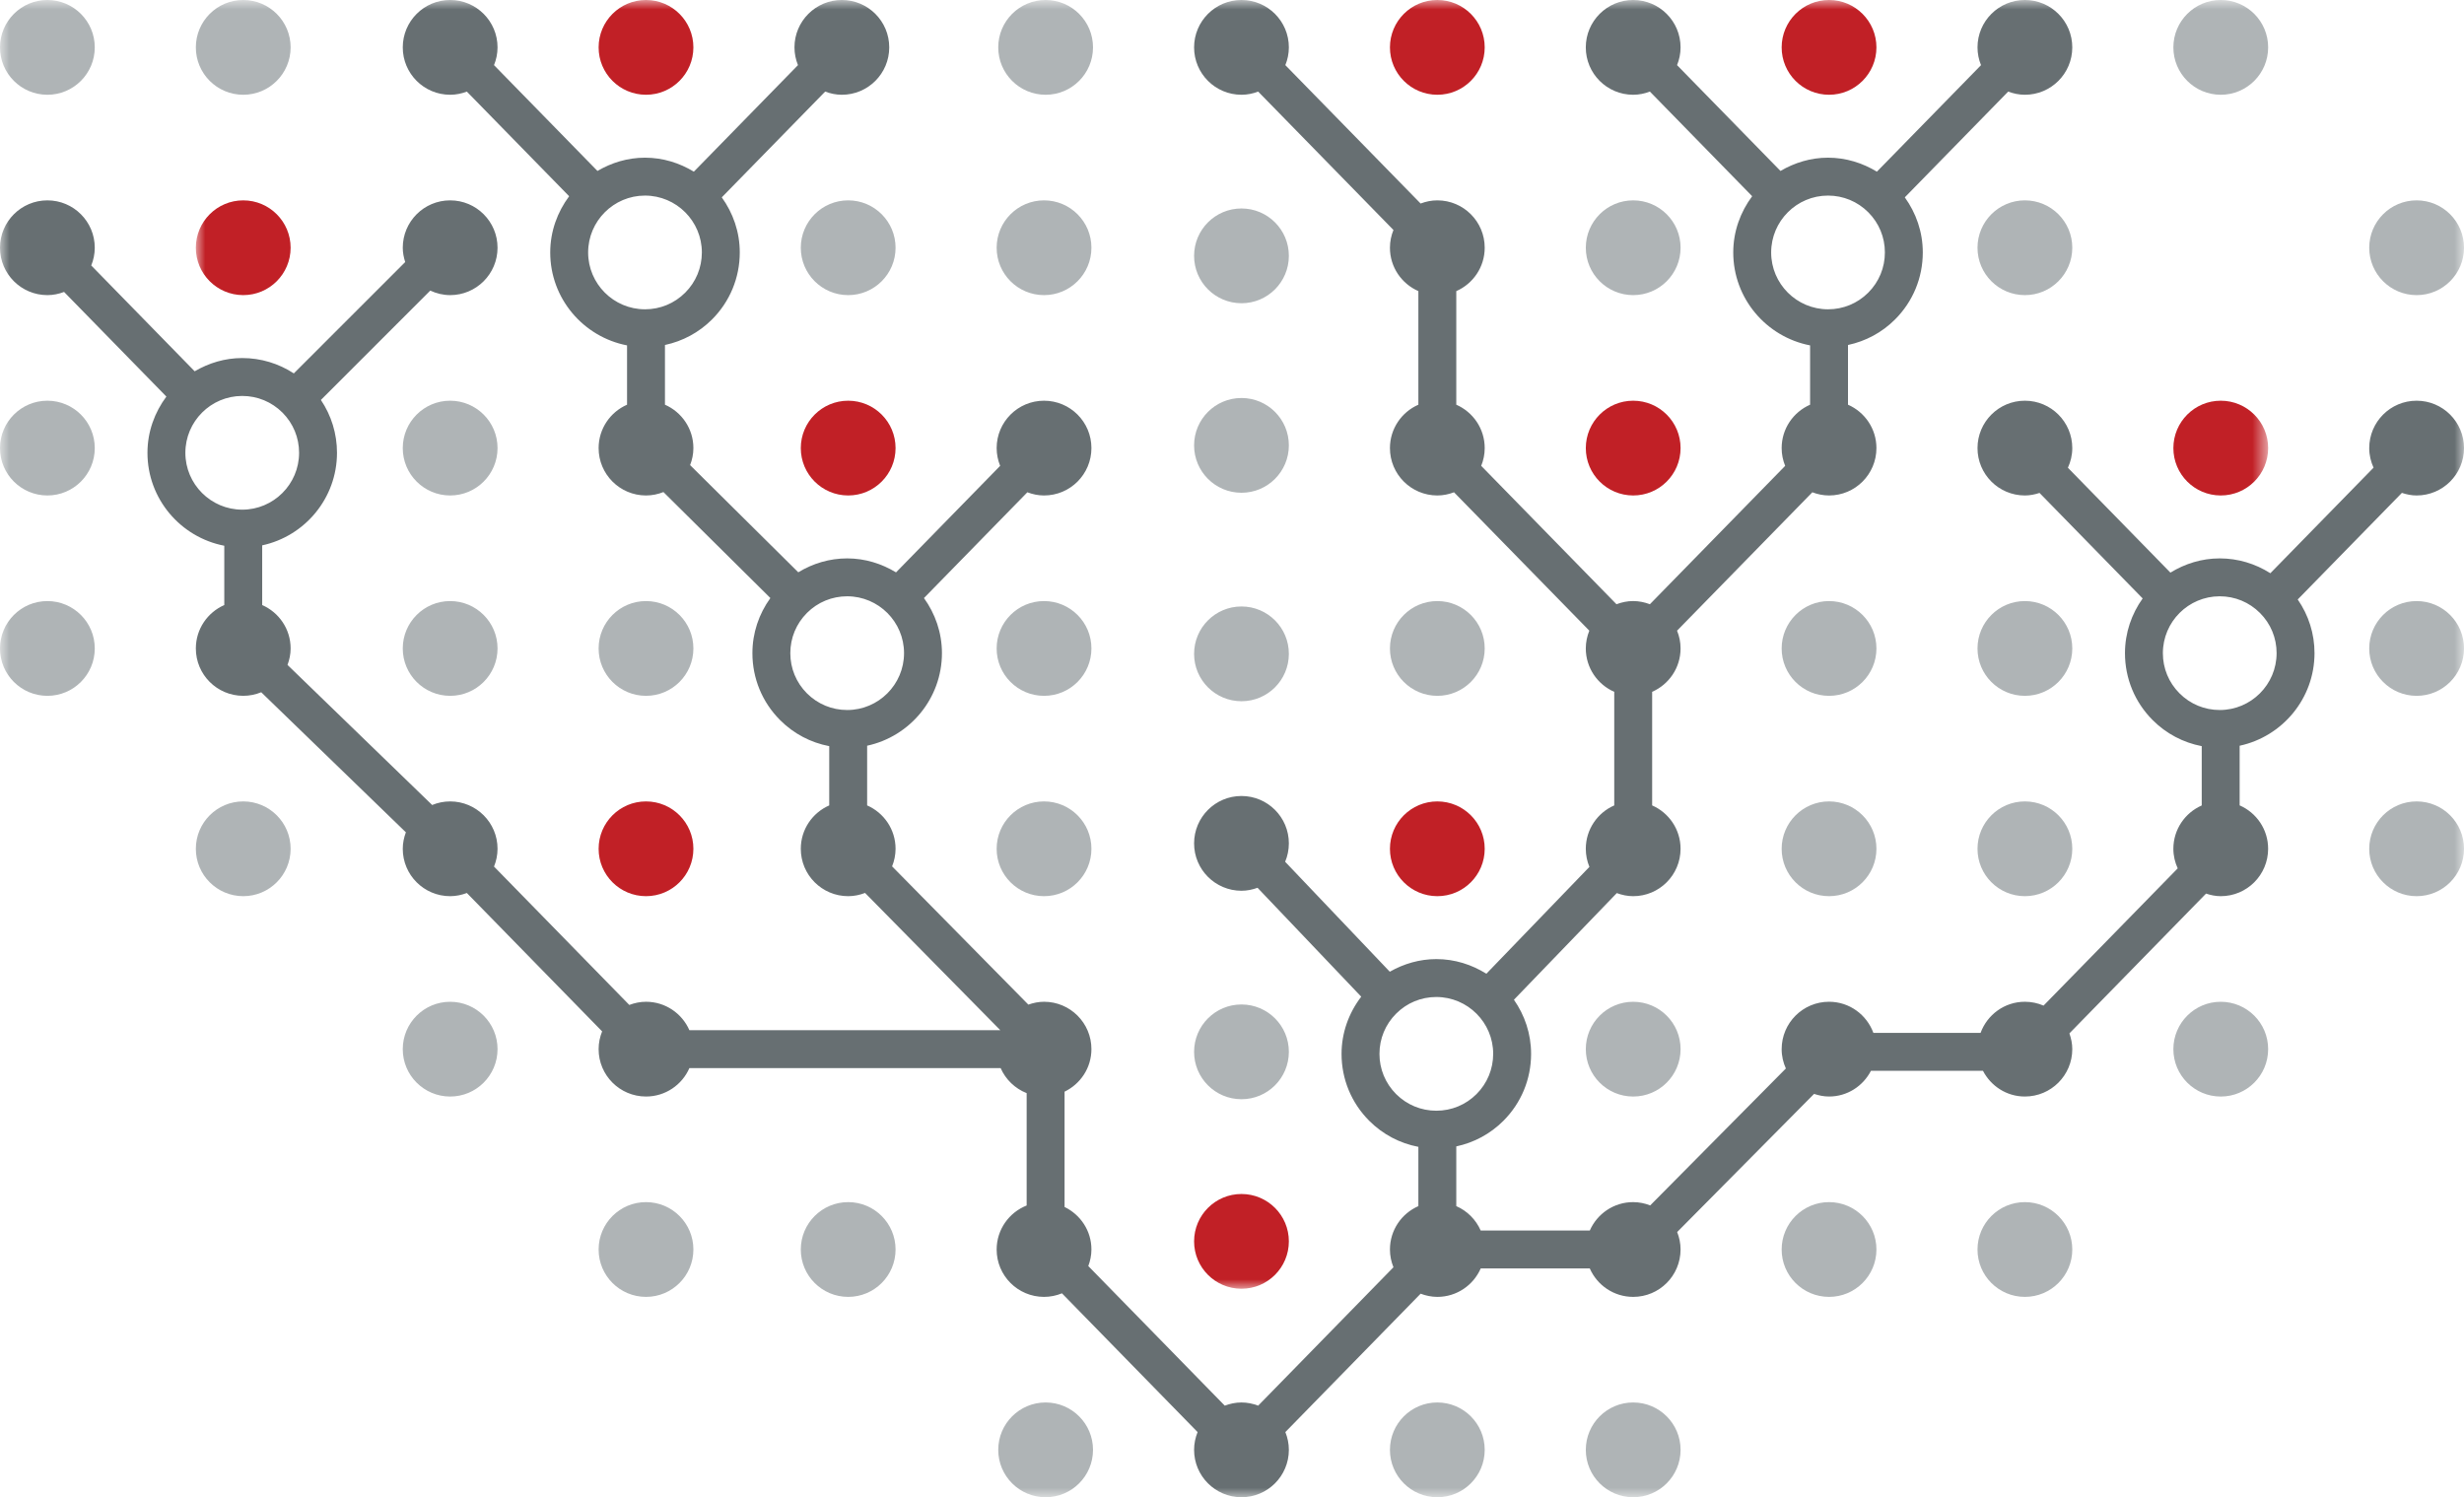
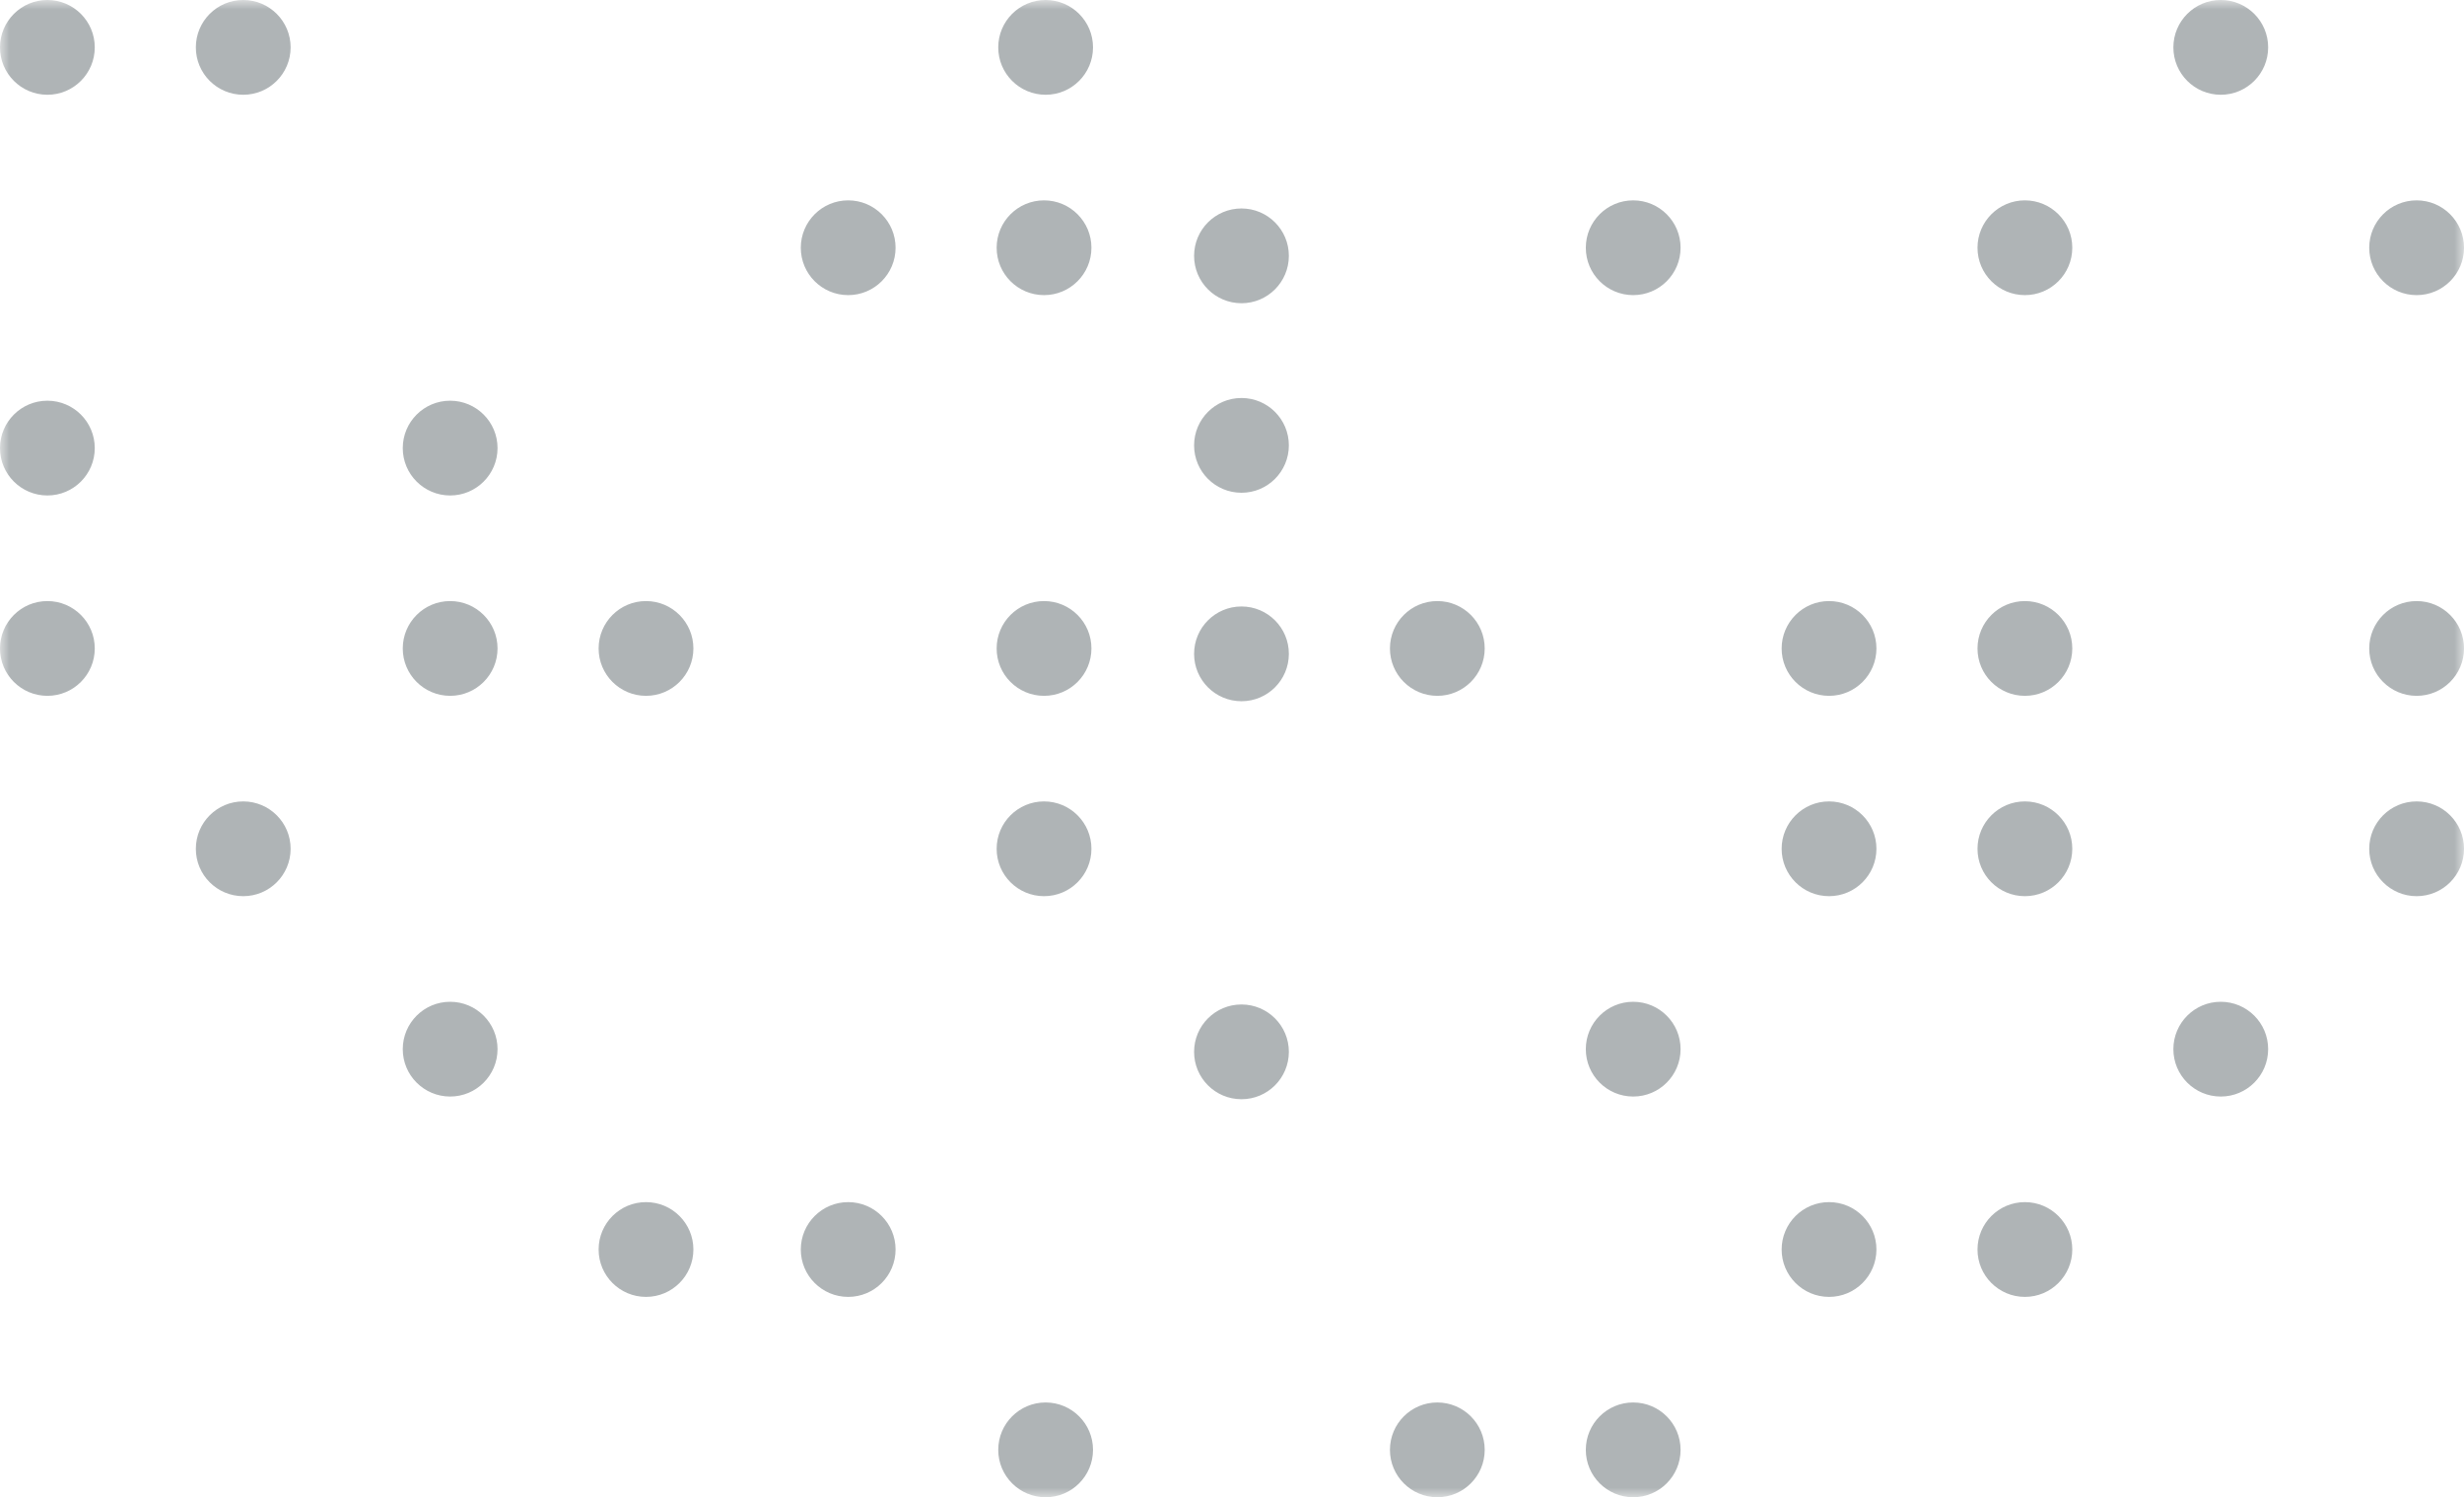
<svg xmlns="http://www.w3.org/2000/svg" xmlns:xlink="http://www.w3.org/1999/xlink" width="130px" height="79px" viewBox="0 0 130 79" version="1.1">
  <title>WebsiteIcon-Scale Your Analytics</title>
  <defs>
    <polygon id="path-1" points="0 0 130 0 130 79 0 79" />
-     <polygon id="path-3" points="-1.77635684e-15 0 109.334 0 109.334 68 -1.77635684e-15 68" />
-     <polygon id="path-5" points="-1.74838442e-15 0 130 0 130 79 -1.74838442e-15 79" />
  </defs>
  <g id="Graphyte-API" stroke="none" stroke-width="1" fill="none" fill-rule="evenodd">
    <g id="WebsiteIcon-Scale-Your-Analytics">
      <g id="Group-3">
        <mask id="mask-2" fill="white">
          <use xlink:href="#path-1" />
        </mask>
        <g id="Clip-2" />
        <path d="M44.751,63.429 C46.132,63.43 47.251,64.549 47.25,65.93 C47.249,67.311 46.13,68.43 44.749,68.429 C43.368,68.428 42.249,67.309 42.25,65.928 C42.251,64.547 43.37,63.428 44.751,63.429 M44.751,10.572 C46.132,10.573 47.251,11.692 47.25,13.073 C47.249,14.454 46.13,15.573 44.749,15.572 C43.368,15.571 42.249,14.452 42.25,13.071 C42.251,11.69 43.37,10.571 44.751,10.572 M34.084,31.715 C35.465,31.716 36.584,32.835 36.583,34.216 C36.582,35.597 35.463,36.716 34.082,36.715 C32.701,36.714 31.582,35.595 31.583,34.214 C31.584,32.833 32.703,31.714 34.084,31.715 M34.084,63.429 C35.465,63.43 36.584,64.549 36.583,65.93 C36.582,67.311 35.463,68.43 34.082,68.429 C32.701,68.428 31.582,67.309 31.583,65.928 C31.584,64.547 32.703,63.428 34.084,63.429 M2.501,31.715 C3.882,31.716 5.001,32.835 5,34.216 C4.999,35.597 3.88,36.716 2.499,36.715 C1.118,36.714 -0.001,35.595 -6.69719215e-07,34.214 C0.001,32.833 1.12,31.714 2.501,31.715 M2.501,-0 C3.882,0.001 5.001,1.12 5,2.501 C4.999,3.882 3.88,5.001 2.499,5 C1.118,4.999 -0.001,3.88 -6.69719215e-07,2.499 C0.001,1.118 1.12,-0.001 2.501,-0 M2.501,21.143 C3.882,21.144 5.001,22.263 5,23.644 C4.999,25.025 3.88,26.144 2.499,26.143 C1.118,26.142 -0.001,25.023 -6.69719215e-07,23.642 C0.001,22.261 1.12,21.142 2.501,21.143 M55.084,31.715 C56.465,31.716 57.584,32.835 57.583,34.216 C57.582,35.597 56.463,36.716 55.082,36.715 C53.701,36.714 52.582,35.595 52.583,34.214 C52.584,32.833 53.703,31.714 55.084,31.715 M55.084,42.286 C56.465,42.287 57.584,43.406 57.583,44.787 C57.582,46.168 56.463,47.287 55.082,47.286 C53.701,47.285 52.582,46.166 52.583,44.785 C52.584,43.404 53.703,42.285 55.084,42.286 M55.168,-0 C56.549,0.001 57.668,1.12 57.667,2.501 C57.666,3.882 56.547,5.001 55.166,5 C53.785,4.999 52.666,3.88 52.667,2.499 C52.668,1.118 53.787,-0.001 55.168,-0 M55.084,10.572 C56.465,10.573 57.584,11.692 57.583,13.073 C57.582,14.454 56.463,15.573 55.082,15.572 C53.701,15.571 52.582,14.452 52.583,13.071 C52.584,11.69 53.703,10.571 55.084,10.572 M55.168,74 C56.549,74.001 57.668,75.12 57.667,76.501 C57.666,77.882 56.547,79.001 55.166,79 C53.785,78.999 52.666,77.88 52.667,76.499 C52.668,75.118 53.787,73.999 55.168,74 M23.751,31.715 C25.132,31.716 26.251,32.835 26.25,34.216 C26.249,35.597 25.13,36.716 23.749,36.715 C22.368,36.714 21.249,35.595 21.25,34.214 C21.251,32.833 22.37,31.714 23.751,31.715 M23.751,52.858 C25.132,52.859 26.251,53.978 26.25,55.359 C26.249,56.74 25.13,57.859 23.749,57.858 C22.368,57.857 21.249,56.738 21.25,55.357 C21.251,53.976 22.37,52.857 23.751,52.858 M23.751,21.143 C25.132,21.144 26.251,22.263 26.25,23.644 C26.249,25.025 25.13,26.144 23.749,26.143 C22.368,26.142 21.249,25.023 21.25,23.642 C21.251,22.261 22.37,21.142 23.751,21.143 M12.834,42.286 C14.215,42.287 15.334,43.406 15.333,44.787 C15.332,46.168 14.213,47.287 12.832,47.286 C11.451,47.285 10.332,46.166 10.333,44.785 C10.334,43.404 11.453,42.285 12.834,42.286 M12.834,-0 C14.215,0.001 15.334,1.12 15.333,2.501 C15.332,3.882 14.213,5.001 12.832,5 C11.451,4.999 10.332,3.88 10.333,2.499 C10.334,1.118 11.453,-0.001 12.834,-0 M65.501,32 C66.882,32.001 68.001,33.12 68,34.501 C67.999,35.882 66.88,37.001 65.499,37 C64.118,36.999 62.999,35.88 63,34.499 C63.001,33.118 64.12,31.999 65.501,32 M65.501,53 C66.882,53.001 68.001,54.12 68,55.501 C67.999,56.882 66.88,58.001 65.499,58 C64.118,57.999 62.999,56.88 63,55.499 C63.001,54.118 64.12,52.999 65.501,53 M65.501,11 C66.882,11.001 68.001,12.12 68,13.501 C67.999,14.882 66.88,16.001 65.499,16 C64.118,15.999 62.999,14.88 63,13.499 C63.001,12.118 64.12,10.999 65.501,11 M65.501,21 C66.882,21.001 68.001,22.12 68,23.501 C67.999,24.882 66.88,26.001 65.499,26 C64.118,25.999 62.999,24.88 63,23.499 C63.001,22.118 64.12,20.999 65.501,21 M75.834,31.715 C77.215,31.716 78.334,32.835 78.333,34.216 C78.332,35.597 77.213,36.716 75.832,36.715 C74.451,36.714 73.332,35.595 73.333,34.214 C73.334,32.833 74.453,31.714 75.834,31.715 M75.834,74 C77.215,74.001 78.334,75.12 78.333,76.501 C78.332,77.882 77.213,79.001 75.832,79 C74.451,78.999 73.332,77.88 73.333,76.499 C73.334,75.118 74.453,73.999 75.834,74 M117.168,52.858 C118.549,52.859 119.668,53.978 119.667,55.359 C119.666,56.74 118.547,57.859 117.166,57.858 C115.785,57.857 114.666,56.738 114.667,55.357 C114.668,53.976 115.787,52.857 117.168,52.858 M117.168,-0 C118.549,0.001 119.668,1.12 119.667,2.501 C119.666,3.882 118.547,5.001 117.166,5 C115.785,4.999 114.666,3.88 114.667,2.499 C114.668,1.118 115.787,-0.001 117.168,-0 M127.501,31.715 C128.882,31.716 130.001,32.835 130,34.216 C129.999,35.597 128.88,36.716 127.499,36.715 C126.118,36.714 124.999,35.595 125,34.214 C125.001,32.833 126.12,31.714 127.501,31.715 M127.501,42.286 C128.882,42.287 130.001,43.406 130,44.787 C129.999,46.168 128.88,47.287 127.499,47.286 C126.118,47.285 124.999,46.166 125,44.785 C125.001,43.404 126.12,42.285 127.501,42.286 M127.501,10.572 C128.882,10.573 130.001,11.692 130,13.073 C129.999,14.454 128.88,15.573 127.499,15.572 C126.118,15.571 124.999,14.452 125,13.071 C125.001,11.69 126.12,10.571 127.501,10.572 M96.501,31.715 C97.882,31.716 99.001,32.835 99,34.216 C98.999,35.597 97.88,36.716 96.499,36.715 C95.118,36.714 93.999,35.595 94,34.214 C94.001,32.833 95.12,31.714 96.501,31.715 M96.501,42.286 C97.882,42.287 99.001,43.406 99,44.787 C98.999,46.168 97.88,47.287 96.499,47.286 C95.118,47.285 93.999,46.166 94,44.785 C94.001,43.404 95.12,42.285 96.501,42.286 M96.501,63.429 C97.882,63.43 99.001,64.549 99,65.93 C98.999,67.311 97.88,68.43 96.499,68.429 C95.118,68.428 93.999,67.309 94,65.928 C94.001,64.547 95.12,63.428 96.501,63.429 M86.168,52.858 C87.549,52.859 88.668,53.978 88.667,55.359 C88.666,56.74 87.547,57.859 86.166,57.858 C84.785,57.857 83.666,56.738 83.667,55.357 C83.668,53.976 84.787,52.857 86.168,52.858 M86.168,10.572 C87.549,10.573 88.668,11.692 88.667,13.073 C88.666,14.454 87.547,15.573 86.166,15.572 C84.785,15.571 83.666,14.452 83.667,13.071 C83.668,11.69 84.787,10.571 86.168,10.572 M86.168,74 C87.549,74.001 88.668,75.12 88.667,76.501 C88.666,77.882 87.547,79.001 86.166,79 C84.785,78.999 83.666,77.88 83.667,76.499 C83.668,75.118 84.787,73.999 86.168,74 M106.834,31.715 C108.215,31.716 109.334,32.835 109.333,34.216 C109.332,35.597 108.213,36.716 106.832,36.715 C105.451,36.714 104.332,35.595 104.333,34.214 C104.334,32.833 105.453,31.714 106.834,31.715 M106.834,42.286 C108.215,42.287 109.334,43.406 109.333,44.787 C109.332,46.168 108.213,47.287 106.832,47.286 C105.451,47.285 104.332,46.166 104.333,44.785 C104.334,43.404 105.453,42.285 106.834,42.286 M106.834,63.429 C108.215,63.43 109.334,64.549 109.333,65.93 C109.332,67.311 108.213,68.43 106.832,68.429 C105.451,68.428 104.332,67.309 104.333,65.928 C104.334,64.547 105.453,63.428 106.834,63.429 M106.834,10.572 C108.215,10.573 109.334,11.692 109.333,13.073 C109.332,14.454 108.213,15.573 106.832,15.572 C105.451,15.571 104.332,14.452 104.333,13.071 C104.334,11.69 105.453,10.571 106.834,10.572" id="Fill-1" fill="#AFB4B6" mask="url(#mask-2)" />
      </g>
      <g id="Group-6" transform="translate(10.333, 0)">
        <mask id="mask-4" fill="white">
          <use xlink:href="#path-3" />
        </mask>
        <g id="Clip-5" />
-         <path d="M34.418,21.143 C35.799,21.144 36.918,22.263 36.917,23.644 C36.916,25.025 35.797,26.144 34.416,26.143 C33.035,26.142 31.916,25.023 31.917,23.642 C31.918,22.261 33.037,21.142 34.418,21.143 M23.751,42.286 C25.132,42.287 26.251,43.406 26.25,44.787 C26.249,46.168 25.13,47.287 23.749,47.286 C22.368,47.285 21.249,46.166 21.25,44.785 C21.251,43.404 22.37,42.285 23.751,42.286 M23.751,-0 C25.132,0.001 26.251,1.12 26.25,2.501 C26.249,3.882 25.13,5.001 23.749,5 C22.368,4.999 21.249,3.88 21.25,2.499 C21.251,1.118 22.37,-0.001 23.751,-0 M2.501,10.572 C3.882,10.573 5.001,11.692 5,13.073 C4.999,14.454 3.88,15.573 2.499,15.572 C1.118,15.571 -0.001,14.452 -1.77635684e-15,13.071 C0.001,11.69 1.12,10.571 2.501,10.572 M55.168,63 C56.549,63.001 57.668,64.12 57.667,65.501 C57.666,66.882 56.547,68.001 55.166,68 C53.785,67.999 52.666,66.88 52.667,65.499 C52.668,64.118 53.787,62.999 55.168,63 M65.501,42.286 C66.882,42.287 68.001,43.406 68,44.787 C67.999,46.168 66.88,47.287 65.499,47.286 C64.118,47.285 62.999,46.166 63,44.785 C63.001,43.404 64.12,42.285 65.501,42.286 M65.501,-0 C66.882,0.001 68.001,1.12 68,2.501 C67.999,3.882 66.88,5.001 65.499,5 C64.118,4.999 62.999,3.88 63,2.499 C63.001,1.118 64.12,-0.001 65.501,-0 M106.835,21.143 C108.216,21.144 109.335,22.263 109.334,23.644 C109.333,25.025 108.214,26.144 106.833,26.143 C105.452,26.142 104.333,25.023 104.334,23.642 C104.335,22.261 105.454,21.142 106.835,21.143 M86.168,-0 C87.549,0.001 88.668,1.12 88.667,2.501 C88.666,3.882 87.547,5.001 86.166,5 C84.785,4.999 83.666,3.88 83.667,2.499 C83.668,1.118 84.787,-0.001 86.168,-0 M75.835,21.143 C77.216,21.144 78.335,22.263 78.334,23.644 C78.333,25.025 77.214,26.144 75.833,26.143 C74.452,26.142 73.333,25.023 73.334,23.642 C73.335,22.261 74.454,21.142 75.835,21.143" id="Fill-4" fill="#C12026" mask="url(#mask-4)" />
+         <path d="M34.418,21.143 C35.799,21.144 36.918,22.263 36.917,23.644 C36.916,25.025 35.797,26.144 34.416,26.143 C33.035,26.142 31.916,25.023 31.917,23.642 C31.918,22.261 33.037,21.142 34.418,21.143 M23.751,42.286 C25.132,42.287 26.251,43.406 26.25,44.787 C26.249,46.168 25.13,47.287 23.749,47.286 C22.368,47.285 21.249,46.166 21.25,44.785 C21.251,43.404 22.37,42.285 23.751,42.286 M23.751,-0 C25.132,0.001 26.251,1.12 26.25,2.501 C26.249,3.882 25.13,5.001 23.749,5 C22.368,4.999 21.249,3.88 21.25,2.499 C21.251,1.118 22.37,-0.001 23.751,-0 M2.501,10.572 C4.999,14.454 3.88,15.573 2.499,15.572 C1.118,15.571 -0.001,14.452 -1.77635684e-15,13.071 C0.001,11.69 1.12,10.571 2.501,10.572 M55.168,63 C56.549,63.001 57.668,64.12 57.667,65.501 C57.666,66.882 56.547,68.001 55.166,68 C53.785,67.999 52.666,66.88 52.667,65.499 C52.668,64.118 53.787,62.999 55.168,63 M65.501,42.286 C66.882,42.287 68.001,43.406 68,44.787 C67.999,46.168 66.88,47.287 65.499,47.286 C64.118,47.285 62.999,46.166 63,44.785 C63.001,43.404 64.12,42.285 65.501,42.286 M65.501,-0 C66.882,0.001 68.001,1.12 68,2.501 C67.999,3.882 66.88,5.001 65.499,5 C64.118,4.999 62.999,3.88 63,2.499 C63.001,1.118 64.12,-0.001 65.501,-0 M106.835,21.143 C108.216,21.144 109.335,22.263 109.334,23.644 C109.333,25.025 108.214,26.144 106.833,26.143 C105.452,26.142 104.333,25.023 104.334,23.642 C104.335,22.261 105.454,21.142 106.835,21.143 M86.168,-0 C87.549,0.001 88.668,1.12 88.667,2.501 C88.666,3.882 87.547,5.001 86.166,5 C84.785,4.999 83.666,3.88 83.667,2.499 C83.668,1.118 84.787,-0.001 86.168,-0 M75.835,21.143 C77.216,21.144 78.335,22.263 78.334,23.644 C78.333,25.025 77.214,26.144 75.833,26.143 C74.452,26.142 73.333,25.023 73.334,23.642 C73.335,22.261 74.454,21.142 75.835,21.143" id="Fill-4" fill="#C12026" mask="url(#mask-4)" />
      </g>
      <g id="Group-9" transform="translate(0, 0)">
        <mask id="mask-6" fill="white">
          <use xlink:href="#path-5" />
        </mask>
        <g id="Clip-8" />
        <path d="M117.114,37.463 L117.112,37.463 C116.31,37.463 115.556,37.15 114.99,36.583 C114.424,36.017 114.112,35.263 114.113,34.463 C114.114,32.808 115.46,31.463 117.112,31.463 L117.114,31.463 C117.916,31.463 118.67,31.776 119.236,32.343 C119.802,32.909 120.114,33.663 120.113,34.463 C120.112,36.118 118.766,37.463 117.114,37.463 M72.78,55.605 C72.78,54.803 73.093,54.05 73.66,53.484 C74.225,52.917 74.978,52.606 75.779,52.606 L75.78,52.606 C77.435,52.607 78.781,53.953 78.78,55.607 C78.779,56.408 78.467,57.162 77.9,57.729 C77.335,58.294 76.582,58.606 75.781,58.606 L75.778,58.606 C74.976,58.606 74.223,58.293 73.657,57.727 C73.091,57.159 72.779,56.406 72.78,55.605 M9.78,23.891 C9.781,22.236 11.126,20.892 12.778,20.892 L12.781,20.892 L12.781,20.892 C13.583,20.892 14.336,21.205 14.903,21.771 C15.469,22.338 15.78,23.091 15.78,23.893 C15.779,25.547 14.433,26.892 12.781,26.892 L12.779,26.892 C11.124,26.89 9.779,25.544 9.78,23.891 M41.697,34.462 C41.697,33.66 42.01,32.907 42.576,32.34 C43.142,31.775 43.895,31.463 44.695,31.463 L44.697,31.463 C46.352,31.464 47.697,32.81 47.697,34.464 C47.696,36.118 46.35,37.463 44.698,37.463 L44.696,37.463 C43.894,37.463 43.14,37.15 42.574,36.584 C42.008,36.017 41.696,35.263 41.697,34.462 M31.03,13.319 C31.031,11.665 32.376,10.32 34.029,10.32 L34.031,10.32 C35.686,10.321 37.031,11.668 37.03,13.321 C37.029,14.123 36.717,14.877 36.15,15.443 C35.584,16.008 34.832,16.32 34.031,16.32 L34.029,16.32 C32.374,16.319 31.029,14.973 31.03,13.319 M93.446,13.319 C93.448,11.665 94.793,10.32 96.445,10.32 L96.447,10.32 C97.249,10.32 98.003,10.633 98.569,11.2 C99.135,11.766 99.447,12.52 99.446,13.321 C99.446,14.123 99.134,14.877 98.567,15.443 C98.001,16.008 97.249,16.32 96.448,16.32 L96.446,16.32 C94.791,16.319 93.445,14.973 93.446,13.319 M127.501,21.143 C126.12,21.142 125.001,22.261 125,23.642 C124.999,24.012 125.085,24.36 125.228,24.676 L119.783,30.246 C118.992,29.743 118.077,29.464 117.116,29.463 L117.112,29.463 C116.157,29.463 115.272,29.747 114.511,30.214 L109.102,24.68 C109.247,24.363 109.333,24.015 109.333,23.644 C109.334,22.263 108.215,21.144 106.834,21.143 C105.453,21.142 104.334,22.261 104.333,23.642 C104.332,25.023 105.451,26.142 106.832,26.143 C107.104,26.143 107.36,26.089 107.605,26.009 L113.046,31.576 C112.464,32.392 112.114,33.384 112.113,34.461 C112.112,35.796 112.632,37.052 113.576,37.997 C114.292,38.714 115.189,39.183 116.163,39.37 L116.163,42.499 C115.283,42.885 114.667,43.762 114.666,44.785 C114.666,45.155 114.751,45.503 114.895,45.819 L107.817,53.06 C107.515,52.93 107.183,52.857 106.834,52.857 C105.755,52.856 104.845,53.543 104.494,54.5 L98.84,54.5 C98.489,53.544 97.579,52.858 96.501,52.857 C95.12,52.856 94.001,53.975 94,55.356 C93.999,55.721 94.082,56.066 94.222,56.378 L87.064,63.602 C86.785,63.494 86.485,63.429 86.167,63.429 C85.142,63.428 84.263,64.046 83.877,64.929 L78.122,64.929 C77.87,64.353 77.409,63.891 76.833,63.64 L76.833,60.489 C77.765,60.29 78.623,59.833 79.314,59.144 C80.259,58.199 80.779,56.944 80.78,55.608 C80.78,54.545 80.442,53.562 79.874,52.751 L85.302,47.123 C85.572,47.223 85.861,47.286 86.165,47.286 C87.546,47.287 88.665,46.168 88.666,44.787 C88.667,43.762 88.049,42.883 87.167,42.497 L87.167,36.503 C88.048,36.117 88.666,35.24 88.666,34.215 C88.667,33.883 88.599,33.567 88.481,33.277 L95.619,25.975 C95.893,26.079 96.188,26.143 96.499,26.143 C97.88,26.144 98.999,25.025 99,23.644 C99,22.619 98.383,21.74 97.5,21.354 L97.5,18.203 C98.432,18.004 99.29,17.548 99.98,16.858 C100.925,15.914 101.445,14.658 101.446,13.323 C101.447,12.235 101.089,11.235 100.497,10.413 L105.952,4.832 C106.226,4.936 106.521,5 106.832,5 C108.213,5.001 109.332,3.882 109.333,2.501 C109.334,1.12 108.215,0.001 106.834,-0 C105.453,-0.001 104.334,1.118 104.333,2.499 C104.333,2.832 104.4,3.147 104.518,3.438 L99.024,9.058 C98.27,8.6 97.394,8.321 96.449,8.32 L96.445,8.32 C95.528,8.32 94.678,8.586 93.938,9.02 L88.481,3.437 C88.598,3.148 88.666,2.833 88.666,2.501 C88.667,1.12 87.548,0.001 86.167,-0 C84.786,-0.001 83.667,1.118 83.666,2.499 C83.665,3.88 84.784,4.999 86.165,5 C86.477,5 86.773,4.937 87.048,4.832 L92.444,10.353 C91.826,11.185 91.447,12.204 91.446,13.318 C91.445,15.751 93.194,17.779 95.5,18.224 L95.5,21.354 C94.618,21.74 94,22.617 94,23.642 C93.999,23.974 94.067,24.29 94.185,24.581 L87.048,31.882 C86.773,31.779 86.479,31.715 86.167,31.714 C85.856,31.714 85.56,31.778 85.285,31.882 L78.148,24.58 C78.265,24.291 78.333,23.976 78.333,23.644 C78.334,22.619 77.716,21.74 76.833,21.354 L76.833,15.361 C77.715,14.975 78.332,14.097 78.333,13.072 C78.334,11.692 77.215,10.572 75.834,10.572 C75.522,10.571 75.227,10.635 74.952,10.739 L67.814,3.437 C67.932,3.148 67.999,2.833 68,2.501 C68.001,1.12 66.882,0.001 65.501,-0 C64.12,-0.001 63.001,1.118 63,2.499 C62.999,3.88 64.118,4.999 65.499,5 C65.81,5 66.106,4.937 66.381,4.833 L73.518,12.135 C73.401,12.424 73.333,12.739 73.333,13.071 C73.332,14.096 73.95,14.974 74.833,15.36 L74.833,21.354 C73.951,21.74 73.334,22.618 73.333,23.642 C73.332,25.023 74.451,26.142 75.832,26.143 C76.144,26.143 76.439,26.079 76.714,25.975 L83.852,33.277 C83.735,33.567 83.667,33.882 83.666,34.213 C83.666,35.239 84.284,36.117 85.167,36.504 L85.167,42.497 C84.285,42.882 83.667,43.76 83.666,44.785 C83.666,45.124 83.735,45.446 83.857,45.741 L78.42,51.378 C77.652,50.897 76.753,50.606 75.782,50.606 L75.781,50.606 L75.779,50.606 C74.901,50.606 74.068,50.85 73.325,51.272 L67.804,45.47 C67.93,45.172 67.999,44.845 68,44.501 C68.001,43.12 66.882,42.001 65.501,42 C64.12,41.999 63.001,43.118 63,44.499 C62.999,45.88 64.118,46.999 65.499,47 C65.799,47 66.082,46.939 66.348,46.843 L71.818,52.589 C71.157,53.455 70.781,54.497 70.78,55.604 C70.779,56.94 71.299,58.195 72.242,59.14 C72.959,59.857 73.858,60.327 74.833,60.513 L74.833,63.64 C73.951,64.026 73.334,64.903 73.333,65.928 C73.333,66.26 73.401,66.576 73.518,66.866 L66.381,74.168 C66.106,74.064 65.812,74 65.501,74 C65.189,74 64.894,74.064 64.618,74.168 L57.418,66.802 C57.52,66.529 57.583,66.238 57.583,65.93 C57.584,64.938 57.003,64.09 56.166,63.685 L56.166,57.601 C57.002,57.197 57.582,56.349 57.583,55.358 C57.584,53.977 56.465,52.858 55.084,52.857 C54.792,52.857 54.516,52.916 54.256,53.008 L47.067,45.713 C47.182,45.426 47.249,45.115 47.25,44.787 C47.25,43.762 46.633,42.883 45.75,42.497 L45.75,39.347 C48,38.862 49.695,36.86 49.697,34.465 C49.697,33.377 49.339,32.377 48.748,31.556 L54.203,25.975 C54.477,26.079 54.771,26.143 55.082,26.143 C56.463,26.144 57.582,25.025 57.583,23.644 C57.584,22.263 56.465,21.144 55.084,21.143 C53.703,21.142 52.584,22.261 52.583,23.642 C52.583,23.974 52.651,24.29 52.768,24.58 L47.274,30.201 C46.519,29.743 45.644,29.464 44.698,29.463 L44.695,29.463 C43.769,29.463 42.889,29.728 42.117,30.197 L36.41,24.541 C36.518,24.262 36.583,23.961 36.583,23.644 C36.584,22.619 35.966,21.74 35.083,21.354 L35.083,18.203 C36.015,18.004 36.873,17.547 37.564,16.858 C38.508,15.914 39.029,14.658 39.03,13.323 C39.031,12.235 38.673,11.235 38.081,10.413 L43.536,4.832 C43.81,4.936 44.104,5 44.415,5 C45.796,5.001 46.915,3.882 46.916,2.501 C46.917,1.12 45.798,0.001 44.417,-0 C43.036,-0.001 41.917,1.118 41.916,2.499 C41.916,2.831 41.984,3.147 42.101,3.437 L36.607,9.058 C35.853,8.6 34.978,8.321 34.032,8.32 L34.032,8.32 L34.029,8.32 C33.111,8.32 32.262,8.586 31.522,9.02 L26.064,3.437 C26.182,3.148 26.249,2.833 26.25,2.501 C26.251,1.12 25.132,0.001 23.751,-0 C22.37,-0.001 21.251,1.118 21.25,2.499 C21.249,3.88 22.368,4.999 23.749,5 C24.06,5 24.356,4.937 24.631,4.833 L30.028,10.354 C29.41,11.185 29.031,12.204 29.03,13.318 C29.028,15.751 30.777,17.779 33.083,18.224 L33.083,21.354 C32.201,21.74 31.584,22.617 31.583,23.642 C31.582,25.023 32.701,26.142 34.082,26.143 C34.408,26.143 34.718,26.077 35.003,25.963 L40.645,31.555 C40.037,32.398 39.697,33.401 39.697,34.461 C39.696,35.796 40.215,37.052 41.159,37.997 C41.876,38.715 42.774,39.184 43.75,39.37 L43.75,42.497 C42.868,42.882 42.25,43.76 42.25,44.785 C42.249,46.166 43.368,47.285 44.749,47.286 C45.064,47.286 45.363,47.221 45.64,47.115 L52.777,54.358 L36.372,54.358 C35.987,53.476 35.109,52.858 34.084,52.857 C33.772,52.857 33.477,52.921 33.202,53.025 L26.064,45.723 C26.182,45.434 26.249,45.119 26.25,44.787 C26.251,43.406 25.132,42.287 23.751,42.286 C23.414,42.286 23.094,42.354 22.801,42.475 L15.169,35.084 C15.27,34.812 15.333,34.522 15.333,34.215 C15.334,33.19 14.716,32.312 13.833,31.925 L13.833,28.775 C16.084,28.29 17.778,26.289 17.78,23.894 C17.78,22.885 17.482,21.922 16.93,21.103 L22.7,15.333 C23.02,15.482 23.373,15.571 23.749,15.572 C25.13,15.572 26.249,14.454 26.25,13.072 C26.251,11.692 25.132,10.572 23.751,10.572 C22.37,10.571 21.251,11.69 21.25,13.071 C21.25,13.336 21.302,13.587 21.378,13.827 L15.502,19.702 C14.7,19.179 13.764,18.892 12.782,18.892 L12.778,18.892 C11.861,18.892 11.011,19.158 10.271,19.591 L4.814,14.008 C4.932,13.719 4.999,13.404 5,13.072 C5.001,11.692 3.882,10.572 2.501,10.572 C1.12,10.571 -1.74838442e-15,11.69 -1.74838442e-15,13.071 C-1.74838442e-15,14.452 1.118,15.571 2.499,15.572 C2.81,15.572 3.106,15.508 3.381,15.404 L8.778,20.925 C8.16,21.757 7.781,22.776 7.78,23.889 C7.778,26.322 9.526,28.35 11.833,28.795 L11.833,31.925 C10.951,32.311 10.334,33.189 10.333,34.213 C10.332,35.594 11.451,36.713 12.832,36.714 C13.169,36.715 13.489,36.646 13.782,36.526 L21.414,43.916 C21.313,44.188 21.25,44.478 21.25,44.785 C21.249,46.166 22.368,47.285 23.749,47.286 C24.06,47.286 24.355,47.222 24.631,47.118 L31.768,54.42 C31.651,54.71 31.583,55.025 31.583,55.356 C31.582,56.737 32.701,57.856 34.082,57.857 C35.107,57.858 35.986,57.24 36.372,56.358 L52.794,56.358 C53.058,56.96 53.552,57.435 54.166,57.678 L54.166,63.607 C53.241,63.973 52.584,64.872 52.583,65.928 C52.582,67.309 53.701,68.428 55.082,68.429 C55.417,68.429 55.736,68.361 56.028,68.241 L63.185,75.563 C63.068,75.853 63,76.168 63,76.499 C62.999,77.88 64.118,78.999 65.499,79 C66.88,79.001 67.999,77.882 68,76.501 C68,76.169 67.932,75.853 67.815,75.562 L74.952,68.261 C75.226,68.364 75.521,68.428 75.832,68.429 C76.857,68.429 77.736,67.812 78.122,66.929 L83.877,66.929 C84.263,67.811 85.141,68.428 86.165,68.429 C87.546,68.43 88.665,67.311 88.666,65.93 C88.667,65.603 88.6,65.294 88.487,65.008 L95.71,57.718 C95.96,57.801 96.221,57.857 96.499,57.857 C97.466,57.858 98.295,57.303 98.711,56.5 L104.621,56.5 C105.037,57.302 105.866,57.857 106.832,57.857 C108.213,57.858 109.332,56.739 109.333,55.358 C109.333,55.065 109.273,54.787 109.181,54.526 L116.39,47.15 C116.635,47.231 116.893,47.286 117.165,47.286 C118.546,47.287 119.665,46.168 119.666,44.787 C119.667,43.76 119.048,42.88 118.163,42.495 L118.163,39.348 C120.415,38.864 122.111,36.861 122.113,34.465 C122.114,33.437 121.8,32.459 121.227,31.63 L126.723,26.007 C126.969,26.088 127.226,26.143 127.499,26.143 C128.88,26.144 130,25.025 130,23.644 C130,22.263 128.882,21.144 127.501,21.143" id="Fill-7" fill="#676F72" mask="url(#mask-6)" />
      </g>
    </g>
  </g>
</svg>